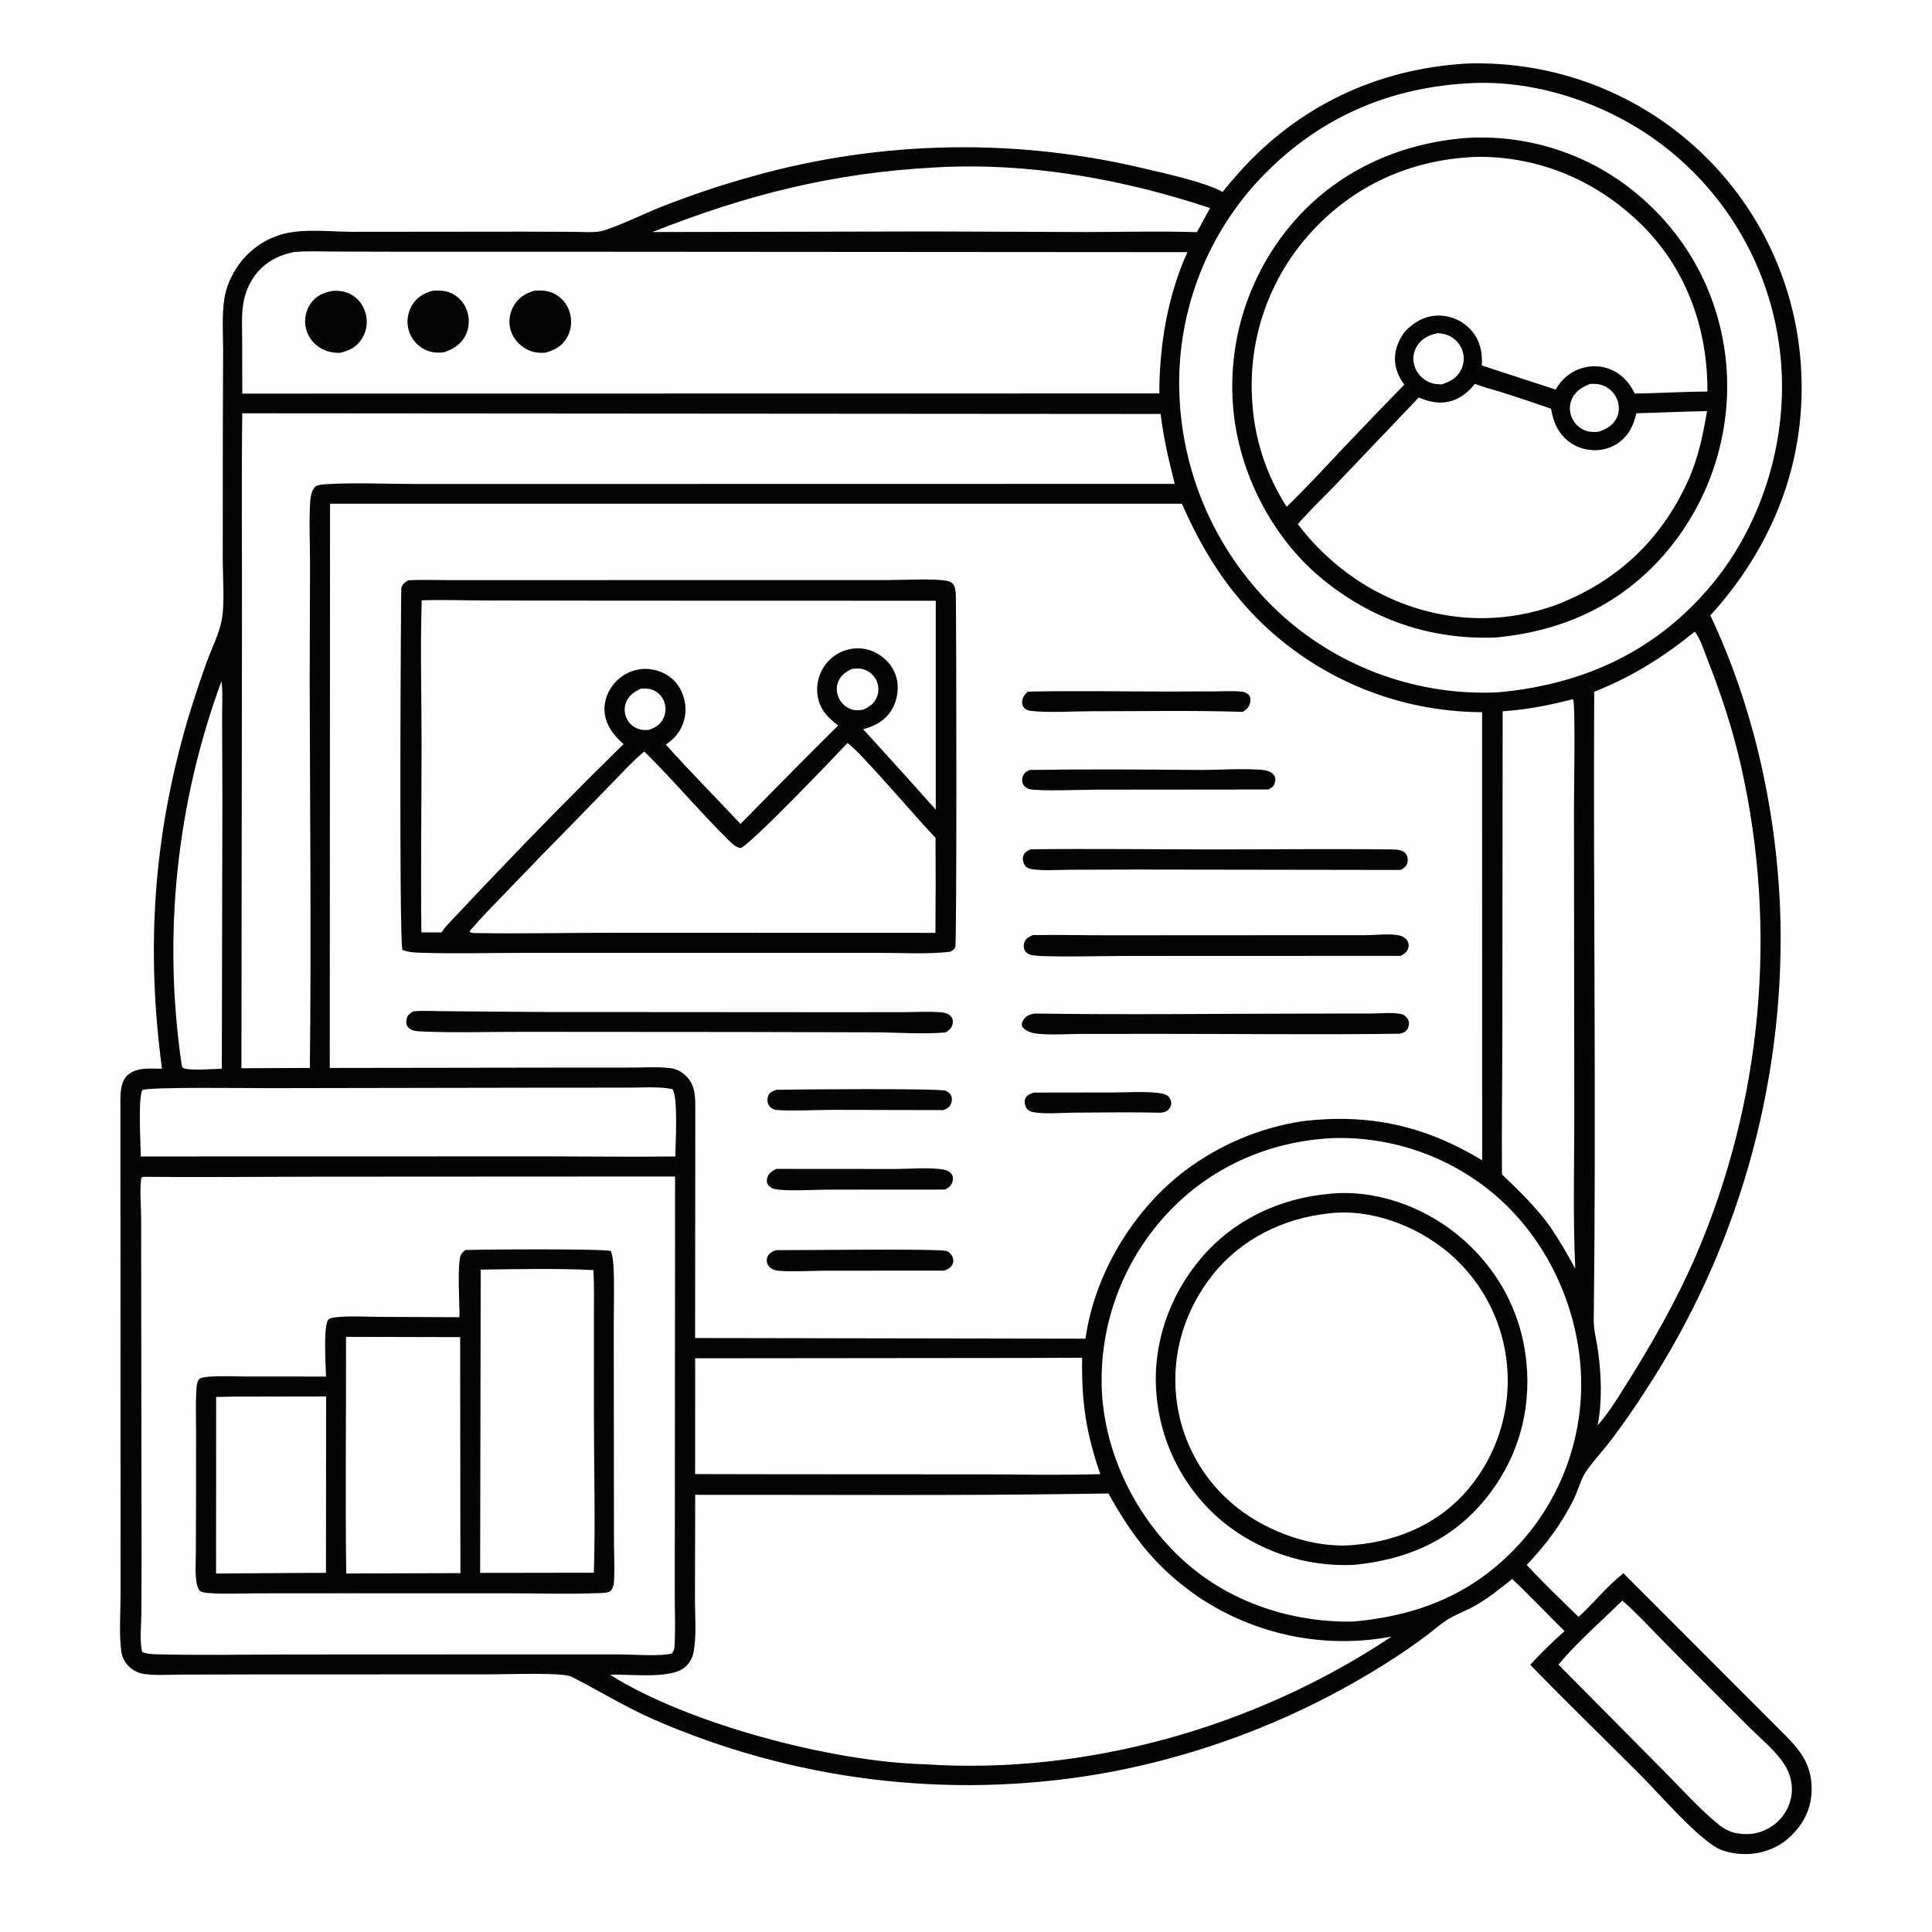
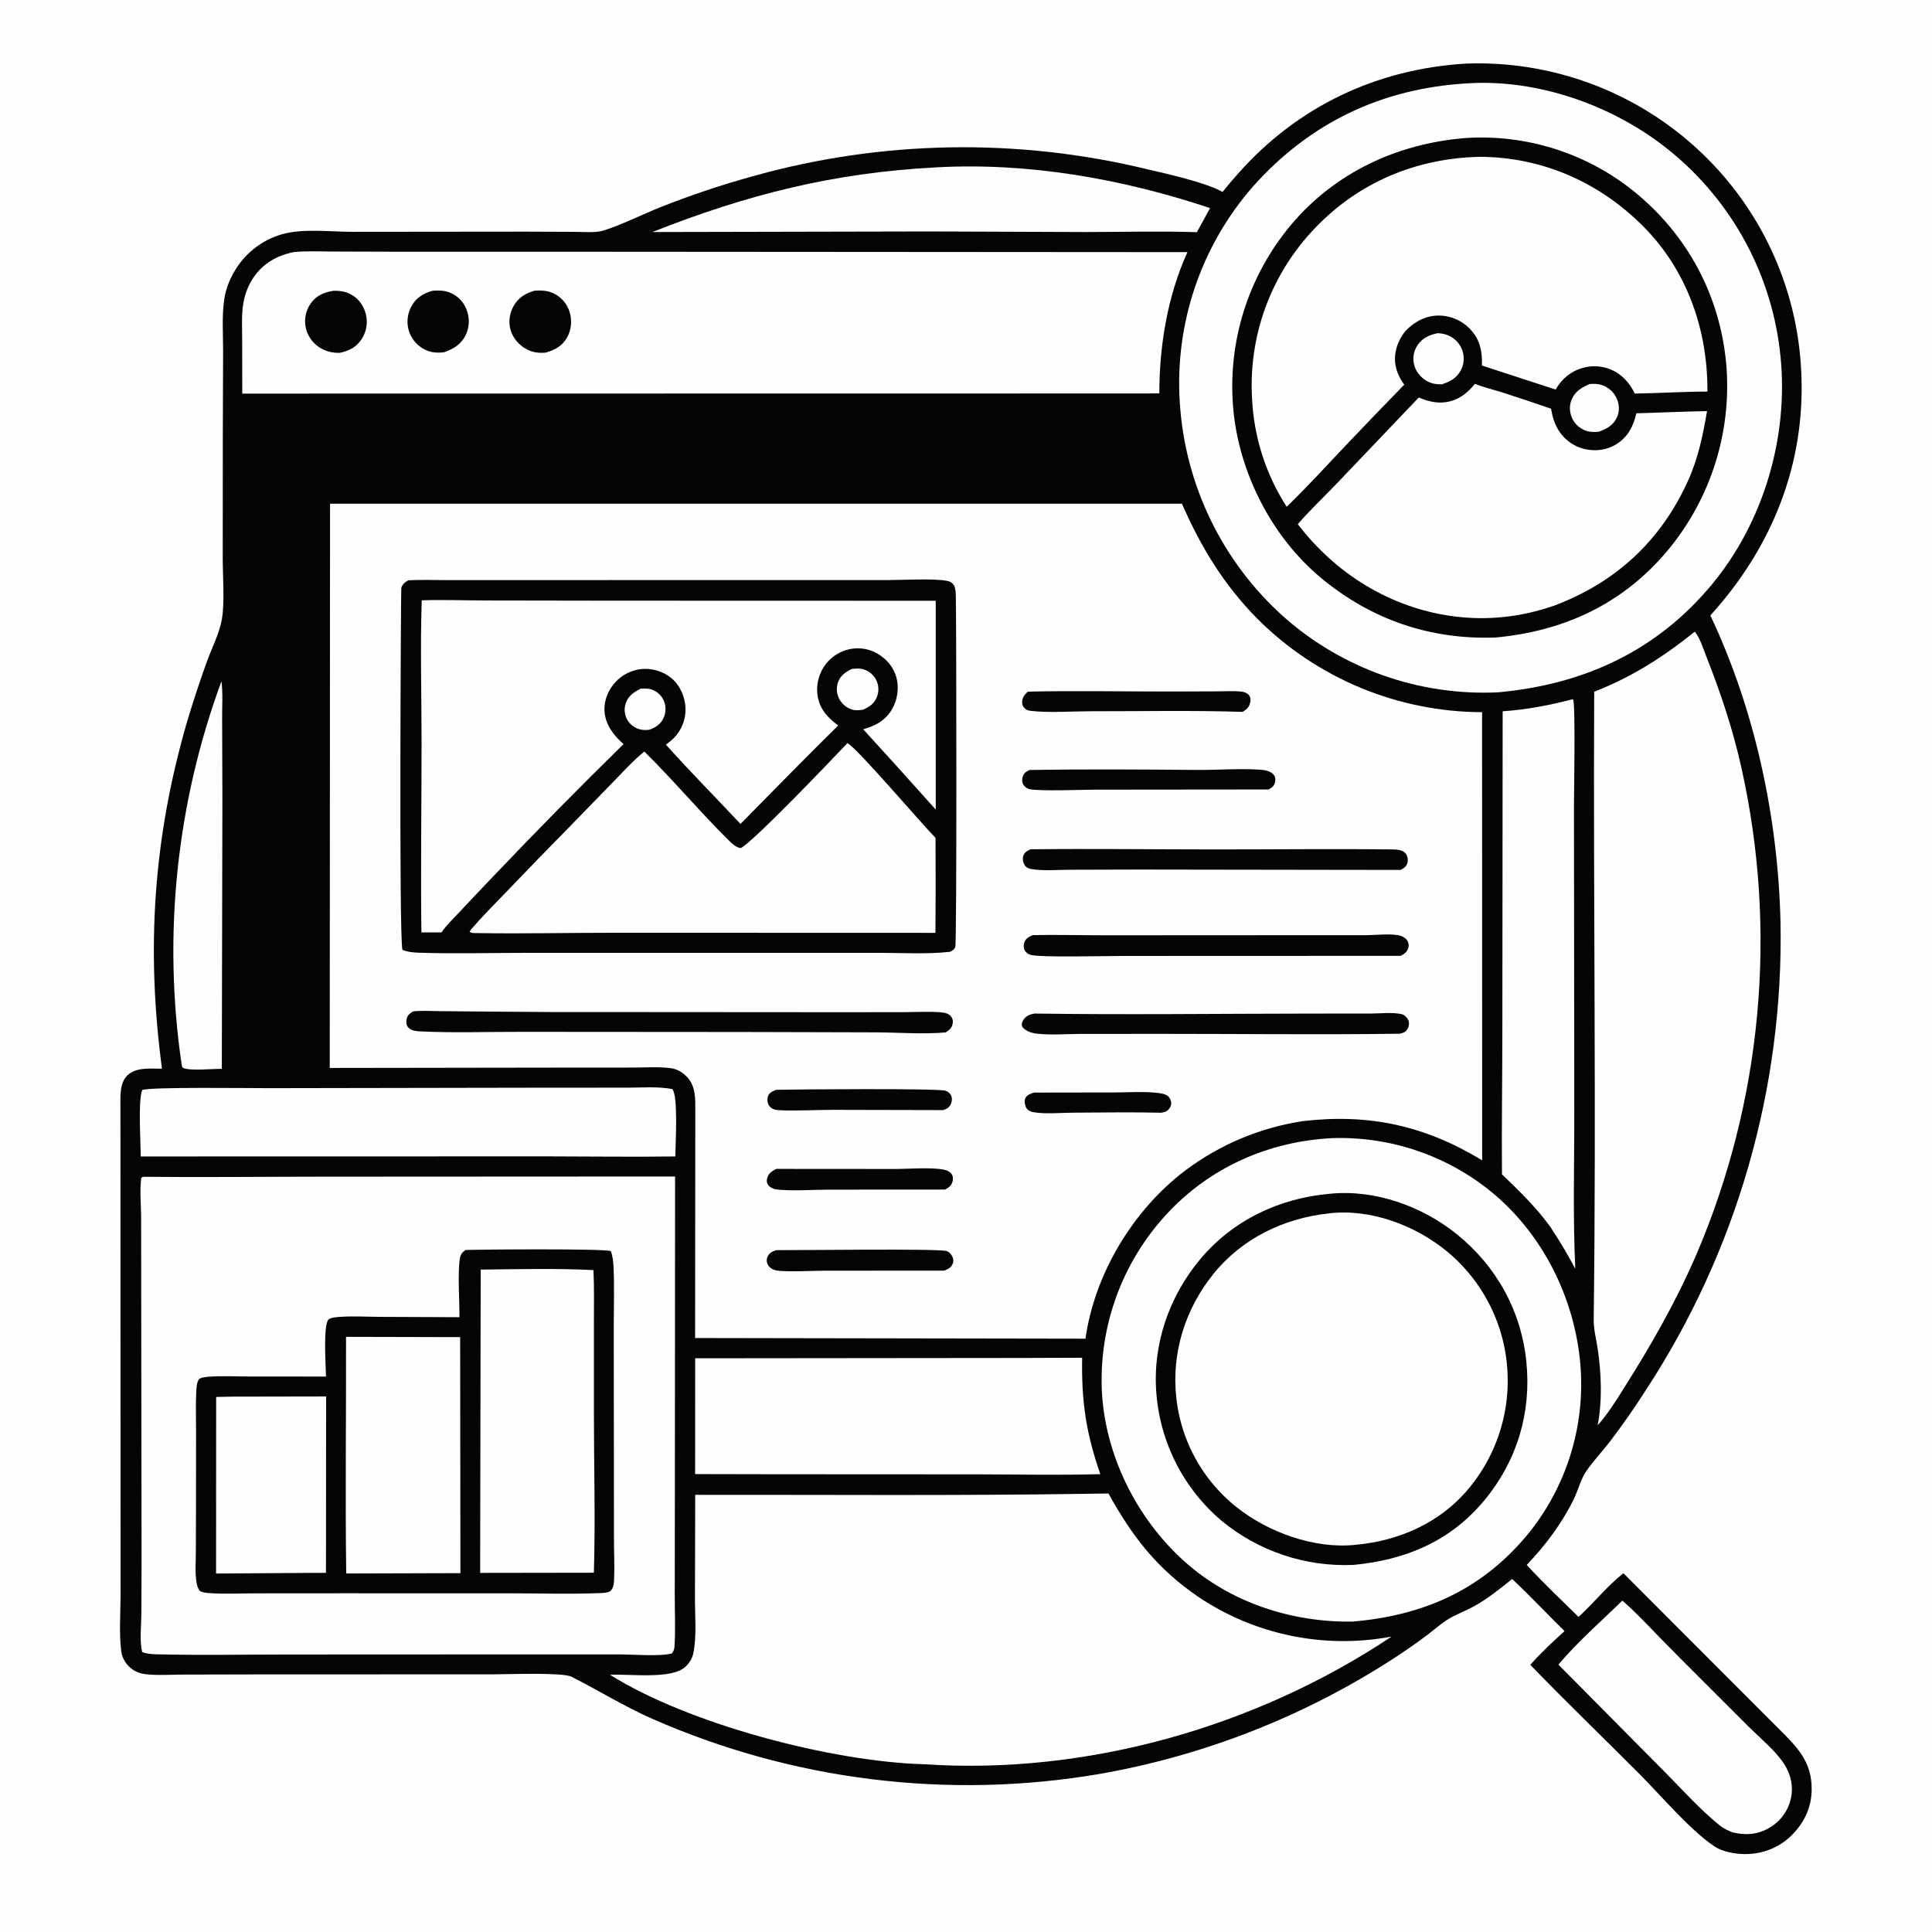
<svg xmlns="http://www.w3.org/2000/svg" width="1024" height="1024">
  <path fill="#FEFEFE" d="M0 0L1024 0L1024 1024L0 1024L0 0Z" />
  <path fill="#050505" d="M776.884 33.714C776.938 33.71 776.991 33.705 777.044 33.703Q779.121 33.626 781.2 33.599Q783.278 33.573 785.357 33.597Q787.436 33.621 789.513 33.695Q791.591 33.769 793.666 33.894Q795.741 34.018 797.812 34.193Q799.883 34.368 801.95 34.593Q804.016 34.817 806.077 35.092Q808.137 35.367 810.191 35.692Q812.244 36.016 814.289 36.391Q816.333 36.765 818.369 37.188Q820.404 37.612 822.428 38.085Q824.452 38.558 826.464 39.079Q828.477 39.601 830.476 40.171Q832.474 40.742 834.459 41.36Q836.444 41.979 838.413 42.645Q840.382 43.312 842.334 44.025Q844.286 44.739 846.221 45.5Q848.155 46.261 850.071 47.069Q851.986 47.876 853.882 48.73Q855.777 49.584 857.651 50.483Q859.525 51.382 861.377 52.327Q863.229 53.271 865.057 54.26Q866.885 55.249 868.689 56.282Q870.493 57.316 872.272 58.392Q874.05 59.468 875.802 60.587Q877.553 61.707 879.278 62.868Q881.002 64.029 882.697 65.232Q884.393 66.434 886.059 67.678Q887.725 68.921 889.36 70.205Q890.995 71.488 892.599 72.811Q894.203 74.133 895.774 75.494Q897.345 76.855 898.883 78.254Q900.442 79.67 901.966 81.124Q903.49 82.579 904.978 84.07Q906.466 85.562 907.916 87.089Q909.367 88.617 910.779 90.18Q912.192 91.743 913.565 93.34Q914.938 94.938 916.272 96.568Q917.606 98.199 918.899 99.862Q920.192 101.525 921.443 103.22Q922.695 104.914 923.904 106.639Q925.114 108.364 926.28 110.118Q927.447 111.872 928.57 113.654Q929.693 115.436 930.771 117.246Q931.85 119.055 932.884 120.891Q933.918 122.726 934.906 124.587Q935.894 126.447 936.836 128.331Q937.778 130.216 938.673 132.123Q939.569 134.029 940.417 135.958Q941.265 137.886 942.065 139.835Q942.865 141.784 943.617 143.751Q944.369 145.719 945.072 147.705Q945.775 149.691 946.429 151.693Q947.083 153.696 947.687 155.714Q948.292 157.732 948.846 159.764Q949.4 161.796 949.905 163.842Q950.409 165.887 950.862 167.944Q951.316 170.001 951.719 172.069Q952.122 174.137 952.473 176.214Q952.825 178.291 953.125 180.376Q953.426 182.461 953.674 184.553Q953.923 186.645 954.12 188.742Q954.318 190.839 954.463 192.941Q954.608 195.042 954.702 197.147C957.073 245.991 939.149 290.279 906.524 326.182C930.23 376.393 942.362 433.211 943.705 488.575Q943.785 492.666 943.787 496.757Q943.79 500.848 943.717 504.939Q943.643 509.03 943.494 513.118Q943.344 517.207 943.117 521.292Q942.891 525.377 942.588 529.457Q942.286 533.537 941.907 537.611Q941.528 541.685 941.073 545.751Q940.618 549.817 940.088 553.874Q939.557 557.93 938.95 561.977Q938.344 566.023 937.662 570.057Q936.98 574.091 936.223 578.112Q935.465 582.132 934.633 586.138Q933.801 590.144 932.894 594.133Q931.987 598.123 931.005 602.095Q930.024 606.067 928.969 610.02Q927.913 613.973 926.784 617.905Q925.655 621.837 924.453 625.748Q923.25 629.659 921.975 633.546Q920.7 637.434 919.352 641.297Q918.004 645.16 916.584 648.997Q915.165 652.834 913.674 656.644Q912.182 660.454 910.62 664.235Q909.058 668.017 907.426 671.768Q905.793 675.52 904.091 679.24Q902.389 682.961 900.617 686.649Q898.846 690.336 897.005 693.991Q895.165 697.645 893.257 701.264Q891.349 704.883 889.374 708.466Q887.398 712.049 885.356 715.594Q883.314 719.14 881.206 722.646Q879.099 726.153 876.926 729.619Q874.753 733.086 872.515 736.511Q863.452 750.737 853.226 764.152C849.227 769.323 844.652 774.199 840.898 779.534C837.883 783.819 836.452 789.85 834.125 794.598C827.745 807.615 819.156 818.987 809.195 829.449C817.967 838.966 827.426 847.941 836.668 856.999C844.765 849.58 851.826 840.631 860.447 833.844L942.963 916.47C952.709 926.137 960.273 933.697 960.223 948.346C960.189 958.062 956.231 966.267 949.345 973.001C942.71 979.489 933.749 982.832 924.498 982.701C919.456 982.63 913.007 981.466 908.756 978.669C896.321 970.487 880.302 951.684 869.188 940.5C849.902 921.092 830.068 902.087 811.095 882.389C816.599 876.152 823.077 870.101 829.236 864.511C819.909 855.382 811.006 845.807 801.466 836.9C795.149 842.002 788.554 847.306 781.449 851.257C776.556 853.977 770.991 855.874 766.348 858.975C763.053 861.176 759.994 863.888 756.84 866.295Q748.447 872.629 739.641 878.374Q735.199 881.27 730.685 884.052Q726.172 886.835 721.589 889.503Q717.007 892.171 712.358 894.722Q707.71 897.274 702.998 899.707Q698.287 902.14 693.516 904.453Q688.745 906.767 683.917 908.959Q679.088 911.152 674.206 913.221Q669.325 915.291 664.392 917.237Q659.459 919.183 654.479 921.004Q649.499 922.824 644.475 924.519Q639.45 926.213 634.384 927.78Q629.319 929.347 624.215 930.786Q619.111 932.225 613.973 933.534Q608.835 934.844 603.665 936.023Q598.495 937.202 593.298 938.251Q588.1 939.299 582.877 940.216Q579.147 940.854 575.405 941.423Q571.664 941.992 567.913 942.493Q564.162 942.995 560.402 943.427Q556.643 943.86 552.876 944.224Q549.109 944.588 545.336 944.884Q541.563 945.179 537.786 945.406Q534.008 945.632 530.227 945.79Q526.446 945.948 522.663 946.036Q518.879 946.125 515.095 946.145Q511.311 946.165 507.526 946.115Q503.742 946.066 499.96 945.948Q496.177 945.83 492.398 945.643Q488.618 945.456 484.842 945.2Q481.066 944.944 477.296 944.619Q473.525 944.295 469.762 943.901Q465.998 943.508 462.242 943.046Q458.485 942.584 454.738 942.054Q450.991 941.524 447.255 940.925Q443.518 940.327 439.793 939.66Q436.067 938.994 432.355 938.259Q428.642 937.525 424.944 936.723Q421.245 935.922 417.562 935.052Q413.879 934.183 410.212 933.247Q406.545 932.311 402.896 931.309Q399.247 930.306 395.617 929.237Q391.987 928.168 388.376 927.032Q384.766 925.897 381.177 924.697Q377.589 923.496 374.022 922.23Q370.456 920.964 366.913 919.634Q363.37 918.303 359.852 916.908Q356.334 915.513 352.843 914.054Q349.351 912.595 345.886 911.073C331.018 904.539 317.32 896.004 302.883 888.691C298.192 886.314 269.376 887.429 261.403 887.431L134.246 887.478L97.007 887.563C90.436 887.581 83.386 888.127 76.886 887.319C73.752 886.929 70.878 885.664 68.566 883.481Q68.119 883.066 67.71 882.613Q67.301 882.16 66.933 881.673Q66.566 881.186 66.242 880.668Q65.919 880.151 65.642 879.607Q65.365 879.063 65.138 878.497Q64.91 877.931 64.733 877.347Q64.556 876.763 64.431 876.165Q64.306 875.568 64.234 874.962C63.057 865.385 63.911 854.724 63.907 845.047L63.887 786.715L63.828 586.501C63.822 581.137 63.359 573.893 67.564 569.921C72.246 565.497 79.906 566.432 85.856 566.455C77.365 502.884 81.244 444.147 99.151 382.53Q103.975 366.368 109.703 350.503C112.314 343.447 116.306 335.567 117.596 328.233C119.137 319.481 118.065 305.297 118.049 296.028L118.092 231.386L118.251 185.82C118.263 176.672 117.497 166.96 118.974 157.912C119.751 153.154 121.517 148.624 123.901 144.445Q124.405 143.541 124.953 142.662Q125.5 141.783 126.09 140.932Q126.679 140.08 127.309 139.259Q127.939 138.437 128.607 137.646Q129.276 136.856 129.983 136.099Q130.689 135.341 131.431 134.619Q132.173 133.897 132.949 133.212Q133.725 132.526 134.533 131.879Q135.342 131.232 136.18 130.625Q137.019 130.017 137.886 129.451Q138.753 128.885 139.646 128.362Q140.54 127.838 141.457 127.359Q142.375 126.879 143.315 126.444Q144.254 126.01 145.214 125.621Q146.174 125.232 147.151 124.89Q148.128 124.548 149.121 124.254C160.229 120.979 174.939 122.836 186.574 122.869L278.384 122.778L304.702 122.876C308.902 122.894 313.656 123.318 317.8 122.67C323.813 121.73 342.802 112.653 350.021 109.811Q373.86 100.384 398.561 93.527Q404.942 91.729 411.377 90.136Q417.812 88.544 424.295 87.159Q430.778 85.774 437.302 84.597Q443.826 83.421 450.384 82.454Q456.943 81.488 463.529 80.732Q470.115 79.977 476.721 79.433Q483.328 78.889 489.949 78.557Q496.57 78.226 503.198 78.107Q509.827 77.988 516.455 78.081Q523.084 78.175 529.706 78.481Q536.328 78.788 542.937 79.306Q549.546 79.825 556.135 80.555Q562.724 81.286 569.286 82.227Q575.848 83.169 582.376 84.32Q588.905 85.472 595.393 86.832Q601.881 88.193 608.322 89.76C618.881 92.233 639.055 96.685 647.981 101.742Q652.008 96.703 656.304 91.892C687.87 56.353 729.572 36.586 776.884 33.714Z" />
  <path fill="#FEFEFE" d="M117.388 361.033C118.194 367.392 117.688 374.502 117.734 380.932L117.874 423.905L117.569 566.466C113.278 566.481 100.153 567.705 97.034 565.984C96.323 565.592 96.383 564.608 96.22 563.875Q95.29 557.502 94.559 551.104Q93.827 544.706 93.295 538.288Q92.763 531.87 92.431 525.438Q92.099 519.007 91.967 512.568Q91.835 506.129 91.903 499.69Q91.972 493.25 92.241 486.816Q92.509 480.381 92.978 473.958Q93.447 467.535 94.115 461.13Q94.784 454.725 95.651 448.343Q96.519 441.962 97.584 435.611Q98.65 429.259 99.912 422.944Q101.175 416.629 102.633 410.356Q104.092 404.084 105.744 397.859Q107.397 391.635 109.243 385.465Q111.089 379.295 113.125 373.186Q115.162 367.076 117.388 361.033Z" />
  <path fill="#FEFEFE" d="M859.869 848.355C866.834 854.355 873.212 861.269 879.627 867.848Q890.746 879.202 902.018 890.405L927.436 915.796C933.485 921.768 941.216 928.037 945.797 935.216C949.296 940.701 950.645 947.212 949.128 953.586Q948.989 954.166 948.821 954.739Q948.653 955.312 948.457 955.876Q948.261 956.439 948.037 956.993Q947.814 957.546 947.563 958.087Q947.312 958.629 947.034 959.157Q946.756 959.685 946.453 960.199Q946.149 960.713 945.82 961.211Q945.492 961.709 945.139 962.19Q944.786 962.672 944.409 963.135Q944.032 963.598 943.633 964.041Q943.234 964.485 942.813 964.908Q942.393 965.332 941.951 965.734Q941.51 966.135 941.05 966.515Q940.589 966.894 940.11 967.251Q939.631 967.607 939.135 967.938Q938.639 968.27 938.127 968.577C931.893 972.351 925.404 972.905 918.461 971.213C915.9 970.306 913.626 969.213 911.492 967.506C901.128 959.214 891.121 947.944 881.695 938.495L825.993 882.281C836.105 870.223 848.615 859.36 859.869 848.355Z" />
  <path fill="#FEFEFE" d="M495.994 88.717C545.04 85.968 594.971 94.814 641.361 110.29L634.385 123.047C614.706 122.433 594.989 122.956 575.301 122.983L493.25 122.675L345.758 122.983C396.065 103.107 441.794 91.543 495.994 88.717Z" />
  <path fill="#FEFEFE" d="M833.506 370.609L833.814 370.827C835.091 373.96 834.23 420.138 834.235 427.764L834.401 587.602C834.466 615.781 833.601 644.315 834.93 672.457C830.819 664.738 826.431 657.347 821.57 650.075C814.059 639.753 805.226 631.225 796.073 622.434C795.856 597.223 796.268 571.983 796.282 546.769L796.441 377.002C809.185 376.123 821.163 373.833 833.506 370.609Z" />
  <path fill="#FEFEFE" d="M142.445 576.75L292.171 576.489L332.61 576.481C340.274 576.482 348.767 575.772 356.309 577.223C359.574 580.599 357.981 607.186 357.93 612.947C335.388 613.242 312.797 612.92 290.25 612.899L74.581 612.945C74.588 605.401 73.113 583.446 75.361 577.802C77.98 575.971 134.861 576.796 142.445 576.75Z" />
  <path fill="#FEFEFE" d="M542.006 719.75L573.556 719.639C573.185 742.962 575.544 759.167 583.177 781.327C561.744 781.94 540.173 781.473 518.727 781.437L409.75 781.38L368.428 781.296L368.459 719.927L542.006 719.75Z" />
  <path fill="#FEFEFE" d="M898.133 334.903L898.516 335.055C901.226 338.689 902.773 343.876 904.434 348.075C911.981 367.164 918.428 386.501 922.902 406.551Q923.803 410.573 924.626 414.612Q925.449 418.65 926.192 422.704Q926.936 426.758 927.6 430.826Q928.265 434.894 928.849 438.974Q929.434 443.054 929.939 447.144Q930.445 451.235 930.87 455.335Q931.295 459.434 931.64 463.541Q931.985 467.648 932.25 471.762Q932.515 475.875 932.699 479.992Q932.884 484.11 932.988 488.23Q933.092 492.35 933.116 496.472Q933.14 500.594 933.083 504.715Q933.026 508.836 932.889 512.955Q932.752 517.075 932.534 521.191Q932.317 525.307 932.019 529.417Q931.721 533.528 931.343 537.633Q930.965 541.737 930.507 545.833Q930.049 549.929 929.511 554.016Q928.973 558.102 928.355 562.177Q927.738 566.252 927.041 570.314Q926.344 574.377 925.568 578.425Q924.791 582.472 923.936 586.504Q923.081 590.536 922.148 594.551Q921.214 598.566 920.202 602.561Q919.191 606.557 918.101 610.532Q917.012 614.507 915.845 618.46Q914.678 622.413 913.434 626.342Q912.19 630.272 910.87 634.176Q909.55 638.081 908.153 641.958Q906.757 645.836 905.285 649.686Q903.814 653.536 902.267 657.357Q900.721 661.177 899.1 664.967C888.215 690.126 874.904 713.383 860.233 736.47C856.269 742.952 851.828 749.752 846.789 755.446C849.303 742.636 848.744 728.29 846.889 715.358C846.092 709.802 844.628 704.879 844.7 699.182C846.108 588.36 844.425 477.456 844.962 366.622C864.884 358.859 881.536 348.258 898.133 334.903Z" />
-   <path fill="#FEFEFE" d="M128.402 219.054L615.143 219.412C616.694 232.056 619.47 244.14 622.655 256.462L312.25 256.515L219.965 256.52C204.797 256.516 189.195 255.734 174.071 256.567C172.165 256.672 168.22 256.714 166.937 258.093C165.14 260.023 164.576 263.365 164.41 265.894C163.702 276.71 164.336 288.021 164.321 298.894L164.142 360.295C164.254 428.842 165.043 497.495 164.223 566.031L127.958 566.182L128.253 330C128.329 293.023 127.943 256.027 128.402 219.054Z" />
  <path fill="#FEFEFE" d="M155.78 133.602C162.387 132.958 169.22 133.285 175.853 133.316L207.986 133.414L314.304 133.428L629.363 133.647C618.814 156.851 614.477 183.182 614.469 208.516L602.622 208.546L128.412 208.615L128.362 179.968C128.358 173.492 127.886 166.617 129.069 160.236Q129.369 158.528 129.839 156.859Q130.309 155.19 130.944 153.576Q131.579 151.962 132.373 150.42Q133.167 148.878 134.111 147.424C139.251 139.673 146.805 135.374 155.78 133.602Z" />
  <path fill="#050505" d="M229.389 154.087C232.375 153.902 235.169 153.877 238.023 154.922C242.177 156.445 245.365 159.53 247.085 163.605Q247.428 164.398 247.688 165.222Q247.948 166.045 248.123 166.891Q248.298 167.737 248.386 168.596Q248.474 169.456 248.474 170.319Q248.474 171.183 248.386 172.042Q248.298 172.902 248.123 173.748Q247.949 174.594 247.689 175.417Q247.429 176.241 247.086 177.034C244.778 182.237 240.714 184.769 235.613 186.654C231.638 187.205 227.959 186.896 224.397 184.881Q223.686 184.478 223.018 184.007Q222.349 183.535 221.73 183.001Q221.111 182.467 220.548 181.875Q219.984 181.283 219.481 180.639Q218.977 179.994 218.54 179.304Q218.102 178.613 217.734 177.884Q217.365 177.154 217.07 176.391Q216.775 175.629 216.556 174.841Q216.342 174.042 216.206 173.227Q216.071 172.411 216.016 171.586Q215.962 170.761 215.988 169.934Q216.015 169.108 216.122 168.288Q216.23 167.468 216.417 166.663Q216.604 165.857 216.869 165.074Q217.135 164.291 217.475 163.538Q217.816 162.784 218.229 162.068C220.766 157.638 224.568 155.352 229.389 154.087Z" />
  <path fill="#050505" d="M176.51 154.153C179.767 153.973 183.007 154.443 185.908 155.981C189.87 158.081 192.63 161.78 193.786 166.087Q193.903 166.506 193.998 166.93Q194.092 167.355 194.165 167.784Q194.238 168.212 194.288 168.644Q194.338 169.076 194.366 169.51Q194.394 169.944 194.399 170.379Q194.404 170.814 194.387 171.249Q194.37 171.683 194.33 172.116Q194.29 172.549 194.228 172.98Q194.165 173.41 194.081 173.837Q193.996 174.263 193.889 174.685Q193.783 175.107 193.654 175.522Q193.526 175.938 193.376 176.346Q193.227 176.754 193.056 177.154Q192.885 177.554 192.694 177.945Q192.502 178.335 192.291 178.715Q192.08 179.095 191.849 179.464C189.034 183.965 185.092 185.952 180.091 187.013C176.07 187.112 172.31 186.184 168.961 183.894Q168.278 183.429 167.644 182.899Q167.01 182.369 166.432 181.779Q165.853 181.189 165.336 180.544Q164.819 179.9 164.369 179.207Q163.918 178.515 163.538 177.781Q163.158 177.047 162.853 176.279Q162.548 175.511 162.32 174.717Q162.092 173.923 161.944 173.11Q161.804 172.312 161.743 171.505Q161.682 170.697 161.701 169.888Q161.72 169.078 161.819 168.274Q161.917 167.471 162.094 166.681Q162.271 165.89 162.525 165.121Q162.778 164.352 163.106 163.612Q163.435 162.872 163.834 162.167Q164.233 161.463 164.7 160.801C167.672 156.649 171.627 154.984 176.51 154.153Z" />
  <path fill="#050505" d="M283.384 154.061C287.031 153.803 290.386 153.978 293.717 155.641Q294.447 156.008 295.137 156.447Q295.826 156.886 296.468 157.393Q297.11 157.899 297.697 158.468Q298.284 159.037 298.811 159.662Q299.338 160.287 299.799 160.961Q300.26 161.636 300.651 162.354Q301.042 163.073 301.358 163.826Q301.674 164.58 301.913 165.362C303.29 169.781 302.852 174.862 300.551 178.901C297.912 183.533 293.94 185.602 289 186.947C285.538 187.149 282.625 186.869 279.474 185.289C275.263 183.179 271.873 179.345 270.581 174.784C269.386 170.566 270.081 165.957 272.24 162.167C274.784 157.701 278.547 155.399 283.384 154.061Z" />
  <path fill="#FEFEFE" d="M575.528 791.75L587.504 791.575C600.335 814.707 613.289 831.457 635.382 846.54Q636.771 847.469 638.183 848.364Q639.594 849.26 641.027 850.12Q642.46 850.981 643.913 851.807Q645.366 852.632 646.839 853.423Q648.312 854.213 649.803 854.967Q651.295 855.722 652.804 856.44Q654.314 857.158 655.84 857.839Q657.366 858.52 658.909 859.164Q660.451 859.808 662.009 860.414Q663.566 861.021 665.138 861.589Q666.71 862.157 668.295 862.688Q669.88 863.218 671.478 863.709Q673.075 864.201 674.684 864.654Q676.293 865.106 677.912 865.52Q679.532 865.934 681.161 866.308Q682.79 866.682 684.427 867.017Q686.065 867.351 687.71 867.646Q689.355 867.941 691.007 868.196Q692.659 868.451 694.317 868.666Q695.974 868.88 697.637 869.055Q699.299 869.229 700.965 869.363Q702.631 869.498 704.3 869.591Q705.968 869.685 707.639 869.738Q709.31 869.792 710.981 869.804Q712.652 869.817 714.324 869.789Q715.995 869.762 717.665 869.693Q719.335 869.625 721.003 869.516Q722.671 869.407 724.335 869.258Q726 869.109 727.661 868.92Q729.321 868.73 730.977 868.501Q732.632 868.271 734.282 868.001Q735.931 867.732 737.574 867.422C665.751 915.326 575.979 940.916 489.624 935.076C440.801 933.721 364.871 913.79 323.342 887.681C333.574 887.072 356.206 890.389 363.488 883.249C365.453 881.322 366.953 878.925 367.497 876.207C369.332 867.054 368.319 856.358 368.345 846.97L368.477 792.288C437.467 792.211 506.551 792.796 575.528 791.75Z" />
  <path fill="#FEFEFE" d="M706.397 603.218Q707.826 603.175 709.255 603.163Q710.684 603.152 712.113 603.173Q713.543 603.194 714.971 603.247Q716.399 603.3 717.826 603.386Q719.253 603.471 720.678 603.588Q722.102 603.706 723.524 603.855Q724.945 604.005 726.363 604.186Q727.781 604.368 729.194 604.581Q730.607 604.794 732.016 605.039Q733.424 605.285 734.826 605.561Q736.228 605.838 737.624 606.146Q739.02 606.455 740.408 606.794Q741.797 607.134 743.177 607.505Q744.557 607.876 745.929 608.278Q747.301 608.68 748.663 609.112Q750.025 609.545 751.378 610.008Q752.73 610.471 754.071 610.965Q755.413 611.458 756.743 611.982Q758.073 612.506 759.39 613.059Q760.708 613.613 762.013 614.196Q763.318 614.779 764.61 615.391Q765.901 616.003 767.179 616.645Q768.456 617.286 769.719 617.956Q770.982 618.626 772.229 619.324Q773.476 620.022 774.708 620.748Q775.939 621.474 777.153 622.228Q778.368 622.981 779.565 623.762Q780.762 624.543 781.942 625.35Q783.121 626.158 784.282 626.992Q785.443 627.825 786.585 628.685Q787.727 629.545 788.849 630.43Q789.971 631.316 791.073 632.226C817.965 654.577 834.592 688.271 837.606 722.927Q837.736 724.449 837.83 725.974Q837.923 727.499 837.979 729.026Q838.036 730.552 838.055 732.08Q838.074 733.607 838.056 735.135Q838.038 736.663 837.983 738.189Q837.928 739.716 837.836 741.241Q837.745 742.766 837.616 744.288Q837.487 745.811 837.321 747.329Q837.155 748.848 836.953 750.362Q836.75 751.876 836.511 753.385Q836.271 754.894 835.996 756.397Q835.72 757.899 835.408 759.395Q835.095 760.89 834.747 762.378Q834.399 763.865 834.014 765.344Q833.63 766.822 833.21 768.291Q832.79 769.76 832.334 771.218Q831.879 772.676 831.388 774.123Q830.897 775.57 830.371 777.004Q829.845 778.438 829.285 779.86Q828.724 781.281 828.13 782.688Q827.535 784.095 826.906 785.487Q826.277 786.88 825.615 788.256Q824.953 789.633 824.257 790.993Q823.562 792.354 822.833 793.696Q822.105 795.039 821.344 796.364Q820.584 797.689 819.791 798.995Q818.998 800.301 818.174 801.588Q817.35 802.874 816.495 804.14Q815.64 805.406 814.755 806.651Q813.869 807.896 812.954 809.119Q812.038 810.342 811.094 811.542Q810.149 812.743 809.175 813.92C784.67 843.067 754.273 856.227 716.928 859.479C684.491 859.972 651.849 849.304 627.566 827.394C602.332 804.627 585.72 771.267 584.002 737.201Q583.931 735.613 583.9 734.024Q583.868 732.435 583.875 730.846Q583.883 729.256 583.929 727.668Q583.976 726.079 584.061 724.492Q584.146 722.905 584.271 721.32Q584.395 719.736 584.559 718.155Q584.722 716.574 584.924 714.997Q585.126 713.421 585.367 711.85Q585.608 710.279 585.887 708.714Q586.166 707.149 586.484 705.592Q586.801 704.035 587.157 702.485Q587.513 700.936 587.907 699.397Q588.3 697.857 588.732 696.327Q589.163 694.797 589.632 693.279Q590.101 691.76 590.607 690.253Q591.113 688.747 591.656 687.253Q592.199 685.759 592.778 684.279Q593.357 682.799 593.973 681.334Q594.589 679.868 595.24 678.418Q595.891 676.969 596.578 675.535Q597.265 674.102 597.987 672.686Q598.709 671.27 599.465 669.872Q600.221 668.474 601.012 667.095Q601.802 665.716 602.627 664.357Q603.451 662.998 604.308 661.66Q605.165 660.322 606.055 659.005Q606.945 657.688 607.867 656.393Q608.789 655.098 609.742 653.827Q610.696 652.555 611.68 651.307Q612.665 650.059 613.68 648.836Q614.694 647.613 615.739 646.415Q616.783 645.217 617.857 644.045C640.881 618.806 672.44 604.849 706.397 603.218Z" />
  <path fill="#050505" d="M704.992 632.707C728.806 630.331 753.806 639.327 772.174 654.181C793.169 671.159 806.231 694.7 808.989 721.62C811.737 748.45 804.221 773.929 787.067 794.811C769.027 816.77 745.202 826.795 717.389 829.433Q715.029 829.537 712.666 829.533Q710.304 829.528 707.944 829.416Q705.584 829.303 703.232 829.082Q700.88 828.86 698.541 828.531Q696.201 828.202 693.879 827.766Q691.557 827.33 689.258 826.787Q686.959 826.245 684.687 825.597Q682.415 824.95 680.175 824.199Q677.935 823.448 675.732 822.594Q673.529 821.741 671.368 820.787Q669.206 819.833 667.091 818.781Q664.976 817.729 662.911 816.581Q660.846 815.433 658.836 814.191Q656.827 812.949 654.876 811.616Q652.925 810.283 651.038 808.862Q649.151 807.441 647.331 805.935Q646.412 805.154 645.512 804.35Q644.612 803.547 643.732 802.721Q642.852 801.896 641.992 801.049Q641.132 800.203 640.294 799.335Q639.455 798.468 638.638 797.58Q637.821 796.693 637.026 795.785Q636.231 794.878 635.458 793.951Q634.686 793.025 633.936 792.079Q633.186 791.134 632.46 790.171Q631.734 789.207 631.031 788.226Q630.328 787.246 629.65 786.248Q628.972 785.25 628.318 784.236Q627.665 783.222 627.036 782.192Q626.407 781.162 625.804 780.118Q625.201 779.073 624.623 778.013Q624.046 776.954 623.495 775.881Q622.943 774.808 622.418 773.722Q621.893 772.635 621.395 771.536Q620.897 770.438 620.426 769.327Q619.955 768.216 619.511 767.094Q619.067 765.972 618.651 764.84Q618.235 763.708 617.847 762.565Q617.458 761.423 617.098 760.271Q616.738 759.12 616.406 757.96Q616.074 756.8 615.771 755.632Q615.467 754.465 615.193 753.29Q614.918 752.115 614.672 750.934Q614.426 749.753 614.209 748.566Q613.993 747.379 613.805 746.187Q613.617 744.995 613.459 743.799Q613.3 742.603 613.171 741.404Q613.042 740.204 612.942 739.002C610.667 712.879 619.564 687.096 636.333 667.17C653.696 646.538 678.359 634.976 704.992 632.707Z" />
  <path fill="#FEFEFE" d="M703.805 643.196C703.937 643.171 704.068 643.138 704.202 643.122C726.499 640.429 750.489 649.562 767.444 663.7Q768.275 664.397 769.089 665.114Q769.902 665.832 770.698 666.569Q771.494 667.305 772.272 668.062Q773.049 668.818 773.808 669.593Q774.567 670.368 775.307 671.161Q776.046 671.955 776.766 672.766Q777.486 673.577 778.186 674.406Q778.886 675.234 779.566 676.08Q780.245 676.925 780.904 677.787Q781.562 678.649 782.2 679.527Q782.837 680.405 783.453 681.298Q784.068 682.191 784.662 683.099Q785.255 684.006 785.826 684.929Q786.398 685.851 786.946 686.787Q787.494 687.722 788.02 688.671Q788.545 689.62 789.047 690.582Q789.549 691.543 790.027 692.517Q790.505 693.491 790.96 694.476Q791.414 695.461 791.844 696.456Q792.274 697.452 792.679 698.458Q793.085 699.464 793.466 700.48Q793.846 701.495 794.202 702.52Q794.558 703.545 794.889 704.578Q795.219 705.611 795.524 706.652Q795.83 707.693 796.109 708.741Q796.389 709.789 796.643 710.843Q796.897 711.898 797.125 712.958Q797.353 714.019 797.555 715.084Q797.757 716.15 797.933 717.22Q798.108 718.291 798.258 719.365Q798.408 720.439 798.531 721.517Q798.654 722.595 798.751 723.675Q798.852 724.777 798.926 725.881Q799 726.985 799.046 728.091Q799.092 729.197 799.111 730.303Q799.13 731.41 799.121 732.516Q799.112 733.623 799.076 734.729Q799.04 735.835 798.977 736.94Q798.914 738.045 798.823 739.147Q798.732 740.25 798.614 741.351Q798.496 742.451 798.35 743.548Q798.205 744.645 798.032 745.738Q797.86 746.831 797.66 747.92Q797.461 749.008 797.234 750.091Q797.008 751.175 796.755 752.252Q796.501 753.329 796.221 754.4Q795.941 755.47 795.635 756.534Q795.329 757.597 794.996 758.652Q794.663 759.708 794.305 760.755Q793.946 761.802 793.561 762.839Q793.177 763.877 792.767 764.905Q792.356 765.933 791.921 766.95Q791.485 767.967 791.025 768.974Q790.564 769.98 790.079 770.974Q789.593 771.969 789.083 772.951Q788.574 773.933 788.039 774.902Q787.505 775.871 786.947 776.827Q786.389 777.782 785.808 778.724Q785.226 779.666 784.622 780.592Q784.017 781.519 783.39 782.431Q782.762 783.342 782.112 784.238Q781.462 785.134 780.791 786.013Q780.119 786.892 779.425 787.755Q778.732 788.617 778.017 789.462C762.964 807.328 741.176 816.78 718.243 818.798C696.719 821.054 672.151 812.178 655.448 798.855Q654.615 798.195 653.799 797.514Q652.983 796.833 652.184 796.132Q651.385 795.431 650.603 794.711Q649.822 793.99 649.059 793.251Q648.295 792.511 647.551 791.753Q646.806 790.995 646.08 790.218Q645.355 789.442 644.648 788.648Q643.942 787.854 643.256 787.042Q642.569 786.231 641.903 785.402Q641.237 784.574 640.592 783.729Q639.947 782.885 639.322 782.025Q638.698 781.165 638.096 780.289Q637.493 779.414 636.912 778.523Q636.331 777.633 635.773 776.729Q635.214 775.825 634.678 774.907Q634.142 773.989 633.629 773.058Q633.116 772.128 632.627 771.184Q632.137 770.241 631.67 769.286Q631.204 768.331 630.762 767.365Q630.319 766.398 629.901 765.421Q629.483 764.444 629.089 763.457Q628.694 762.47 628.325 761.474Q627.956 760.477 627.611 759.472Q627.266 758.466 626.947 757.453Q626.627 756.439 626.333 755.418Q626.038 754.396 625.769 753.368Q625.5 752.34 625.257 751.305Q625.013 750.271 624.796 749.231Q624.578 748.19 624.386 747.145Q624.194 746.1 624.028 745.05Q623.862 744 623.723 742.946Q623.583 741.893 623.469 740.836C620.823 717.073 628.19 693.731 643.156 675.177C658.175 656.556 680.222 645.778 703.805 643.196Z" />
  <path fill="#FEFEFE" d="M75.769 623.724C107.085 624.055 138.434 623.686 169.755 623.661L357.807 623.561L357.692 790.634L357.63 845.246C357.621 854.327 358.088 863.72 357.48 872.773C357.376 874.319 357.023 875.12 356.101 876.351C350.03 878.043 335.899 876.912 328.982 876.872L287.233 876.862L153.487 876.921C130.723 876.915 107.85 877.364 85.1 876.861C82.034 876.794 78.246 876.804 75.387 875.621C73.864 869.745 74.881 861.609 74.932 855.509L75.035 827.728L74.858 693.387L74.805 645.614C74.79 638.694 73.971 631.15 74.856 624.345L75.769 623.724Z" />
  <path fill="#050505" d="M246.746 662.529C255.061 662.214 319.706 661.744 323.762 663.091C324.854 666.031 325.089 669.23 325.225 672.342C325.653 682.221 325.312 692.215 325.303 702.111L325.351 755.086L325.412 814.122C325.396 821.796 325.796 829.627 325.494 837.277C325.436 838.75 325.258 840.635 324.518 841.95C324.322 842.299 323.877 843.033 323.509 843.302C321.942 844.445 318.15 844.358 316.196 844.43C301.21 844.986 286.009 844.491 270.995 844.492L182.25 844.47L135.744 844.504C127.538 844.515 119.036 844.966 110.862 844.372C109.083 844.242 107.369 844.099 105.811 843.162C104.923 841.827 104.529 840.67 104.232 839.09C103.294 834.107 103.772 828.609 103.789 823.535L103.892 797.66L103.919 757.679C103.924 751.181 103.663 744.552 104.006 738.067C104.112 736.073 104.19 732.593 105.456 731.061C106.34 729.991 109.693 729.764 111.039 729.664C117.874 729.157 125.042 729.574 131.907 729.577L172.786 729.6C172.72 724.5 171.184 702.624 174.058 699.43C175.137 698.232 179.078 698.037 180.715 697.933C187.561 697.501 194.711 697.936 201.58 697.964L243.527 698.143C243.58 689.636 242.488 674.56 243.753 666.984C244.116 664.81 244.976 663.776 246.746 662.529Z" />
  <path fill="#FEFEFE" d="M123.32 740.244L172.851 740.152L172.773 833.656L164.375 833.666L114.519 834.002L114.566 740.412L123.32 740.244Z" />
  <path fill="#FEFEFE" d="M183.41 708.56L243.887 708.706L244.029 833.796L183.504 833.979C182.948 792.207 183.505 750.345 183.41 708.56Z" />
  <path fill="#FEFEFE" d="M254.783 672.919C274.557 672.685 294.797 672.183 314.533 673.174C314.99 682.219 314.772 691.393 314.789 700.452L314.785 749.131C314.773 777.231 315.625 805.5 314.762 833.575L254.49 833.664L254.783 672.919Z" />
  <path fill="#FEFEFE" d="M777.241 44.209C815.087 41.61 855.719 56.076 884.935 79.857Q886.482 81.111 887.998 82.403Q889.514 83.695 890.998 85.024Q892.481 86.353 893.931 87.718Q895.381 89.084 896.797 90.484Q898.213 91.885 899.594 93.321Q900.974 94.756 902.319 96.226Q903.664 97.695 904.971 99.197Q906.279 100.699 907.549 102.233Q908.82 103.767 910.051 105.332Q911.283 106.898 912.476 108.493Q913.669 110.088 914.821 111.712Q915.974 113.336 917.086 114.988Q918.199 116.641 919.27 118.32Q920.34 119.999 921.369 121.705Q922.398 123.41 923.385 125.14Q924.371 126.87 925.314 128.625Q926.258 130.379 927.157 132.156Q928.057 133.933 928.912 135.732Q929.767 137.53 930.577 139.35Q931.388 141.169 932.153 143.008Q932.918 144.847 933.637 146.704Q934.356 148.562 935.029 150.436Q935.702 152.311 936.328 154.201Q936.955 156.092 937.534 157.998Q938.113 159.903 938.645 161.823Q939.177 163.742 939.661 165.674Q940.146 167.606 940.582 169.549Q941.018 171.493 941.406 173.446Q941.794 175.4 942.133 177.362Q942.473 179.325 942.763 181.295Q943.054 183.266 943.296 185.243Q943.537 187.22 943.73 189.202C947.965 231.587 934.758 276.602 907.567 309.506C878.14 345.116 839.38 362.813 793.997 366.946Q792.068 367.037 790.137 367.082Q788.206 367.126 786.275 367.124Q784.344 367.122 782.413 367.073Q780.482 367.024 778.553 366.929Q776.624 366.834 774.698 366.692Q772.772 366.55 770.85 366.362Q768.927 366.173 767.01 365.939Q765.093 365.704 763.182 365.423Q761.272 365.142 759.368 364.816Q757.465 364.489 755.57 364.116Q753.675 363.743 751.789 363.325Q749.904 362.906 748.029 362.443Q746.154 361.979 744.291 361.47Q742.428 360.961 740.577 360.407Q738.727 359.854 736.891 359.255Q735.054 358.657 733.233 358.015Q731.412 357.372 729.606 356.686Q727.801 356 726.013 355.271Q724.224 354.541 722.454 353.769Q720.684 352.996 718.933 352.181Q717.182 351.366 715.451 350.509Q713.721 349.652 712.011 348.754Q710.301 347.855 708.614 346.916Q706.926 345.976 705.262 344.996Q703.598 344.016 701.958 342.996Q700.318 341.976 698.703 340.917Q697.088 339.858 695.499 338.76Q693.91 337.662 692.348 336.526Q690.786 335.391 689.252 334.217Q687.717 333.044 686.212 331.834Q684.707 330.624 683.231 329.378Q681.755 328.132 680.31 326.851Q678.804 325.501 677.331 324.114Q675.858 322.728 674.419 321.306Q672.981 319.884 671.577 318.428Q670.173 316.972 668.805 315.482Q667.437 313.992 666.106 312.469Q664.775 310.946 663.481 309.391Q662.187 307.836 660.931 306.251Q659.676 304.665 658.459 303.049Q657.242 301.433 656.065 299.788Q654.888 298.143 653.751 296.47Q652.614 294.797 651.519 293.097Q650.423 291.397 649.369 289.67Q648.315 287.944 647.303 286.192Q646.291 284.441 645.322 282.665Q644.353 280.89 643.428 279.091Q642.502 277.293 641.621 275.472Q640.739 273.652 639.902 271.81Q639.065 269.969 638.273 268.107Q637.482 266.246 636.735 264.366Q635.989 262.486 635.288 260.589Q634.588 258.691 633.934 256.777Q633.279 254.863 632.672 252.934Q632.064 251.004 631.504 249.061Q630.944 247.117 630.431 245.161Q629.918 243.204 629.453 241.236Q628.987 239.267 628.57 237.288Q628.153 235.309 627.784 233.32Q627.415 231.331 627.095 229.334Q626.774 227.337 626.502 225.332Q626.23 223.328 626.007 221.318Q625.784 219.307 625.61 217.292Q625.436 215.277 625.311 213.258Q625.186 211.328 625.108 209.396Q625.03 207.463 624.999 205.529Q624.968 203.595 624.985 201.661Q625.001 199.727 625.065 197.794Q625.129 195.861 625.24 193.931Q625.351 192 625.509 190.072Q625.667 188.145 625.872 186.221Q626.078 184.298 626.33 182.381Q626.582 180.463 626.881 178.552Q627.18 176.642 627.525 174.739Q627.871 172.836 628.263 170.942Q628.655 169.048 629.093 167.164Q629.531 165.28 630.015 163.408Q630.499 161.535 631.029 159.675Q631.559 157.815 632.134 155.969Q632.709 154.122 633.329 152.29Q633.949 150.458 634.613 148.642Q635.278 146.825 635.987 145.026Q636.695 143.226 637.448 141.445Q638.2 139.663 638.996 137.9Q639.792 136.137 640.631 134.395Q641.469 132.652 642.35 130.93Q643.231 129.208 644.154 127.509Q645.077 125.809 646.041 124.132Q647.005 122.456 648.01 120.803Q649.015 119.151 650.06 117.523Q651.104 115.896 652.189 114.294Q653.273 112.693 654.396 111.118Q655.519 109.544 656.681 107.997Q657.842 106.451 659.041 104.933Q660.24 103.415 661.475 101.927Q662.71 100.439 663.982 98.982C694.034 65.189 732.114 46.925 777.241 44.209Z" />
  <path fill="#050505" d="M776.1 73.207C776.185 73.197 776.271 73.185 776.357 73.179Q777.87 73.076 779.386 73.008Q780.901 72.941 782.417 72.909Q783.934 72.877 785.451 72.88Q786.967 72.884 788.484 72.924Q790 72.963 791.515 73.038Q793.03 73.114 794.543 73.225Q796.055 73.335 797.565 73.482Q799.075 73.628 800.581 73.81Q802.087 73.992 803.588 74.209Q805.089 74.427 806.584 74.679Q808.08 74.932 809.569 75.22Q811.059 75.507 812.541 75.83Q814.023 76.153 815.497 76.51Q816.971 76.868 818.436 77.26Q819.901 77.652 821.357 78.078Q822.813 78.505 824.258 78.966Q825.703 79.426 827.137 79.921Q828.571 80.415 829.993 80.943Q831.415 81.472 832.824 82.033Q834.233 82.594 835.628 83.189Q837.024 83.783 838.405 84.411Q839.786 85.038 841.152 85.697Q842.518 86.357 843.868 87.048Q845.218 87.74 846.551 88.463Q847.884 89.186 849.2 89.94Q850.516 90.694 851.814 91.479Q853.112 92.264 854.391 93.08Q855.67 93.895 856.93 94.74Q858.189 95.586 859.428 96.46Q860.668 97.335 861.886 98.239Q863.104 99.142 864.301 100.074Q865.498 101.006 866.672 101.966C894.705 124.947 911.594 156.778 914.942 192.872Q915.084 194.521 915.185 196.174Q915.287 197.826 915.349 199.481Q915.41 201.135 915.431 202.79Q915.453 204.446 915.434 206.101Q915.415 207.756 915.356 209.411Q915.297 211.065 915.197 212.718Q915.098 214.37 914.959 216.02Q914.819 217.67 914.64 219.315Q914.461 220.961 914.241 222.602Q914.022 224.243 913.763 225.878Q913.504 227.513 913.205 229.141Q912.907 230.77 912.568 232.39Q912.23 234.011 911.853 235.623Q911.475 237.235 911.059 238.837Q910.643 240.439 910.187 242.031Q909.732 243.623 909.238 245.203Q908.745 246.783 908.213 248.351Q907.681 249.918 907.111 251.473Q906.541 253.027 905.933 254.567Q905.326 256.107 904.681 257.632Q904.037 259.157 903.355 260.665Q902.674 262.174 901.956 263.666Q901.238 265.157 900.484 266.631Q899.73 268.105 898.94 269.56Q898.151 271.015 897.326 272.451Q896.501 273.886 895.642 275.301Q894.783 276.716 893.889 278.11Q892.996 279.504 892.069 280.876Q891.142 282.247 890.182 283.596Q889.222 284.945 888.23 286.27Q887.237 287.595 886.213 288.895Q885.189 290.196 884.133 291.471C860.444 319.928 829.217 334.531 792.622 337.898C758.086 339.145 726.868 328.448 700.315 306.428C674.059 284.654 656.684 250.536 653.649 216.655Q653.502 215.021 653.396 213.384Q653.289 211.747 653.223 210.108Q653.157 208.469 653.131 206.829Q653.106 205.189 653.121 203.548Q653.135 201.908 653.191 200.269Q653.246 198.629 653.341 196.991Q653.437 195.354 653.573 193.719Q653.709 192.084 653.885 190.453Q654.061 188.822 654.277 187.196Q654.494 185.57 654.75 183.95Q655.006 182.33 655.302 180.716Q655.599 179.103 655.934 177.497Q656.27 175.891 656.646 174.294Q657.021 172.698 657.435 171.11Q657.85 169.523 658.303 167.947Q658.757 166.37 659.249 164.806Q659.742 163.241 660.272 161.688Q660.803 160.136 661.372 158.598Q661.941 157.059 662.547 155.535Q663.154 154.011 663.797 152.502Q664.441 150.993 665.122 149.501Q665.803 148.008 666.521 146.533Q667.238 145.058 667.992 143.601Q668.745 142.144 669.535 140.706Q670.324 139.268 671.148 137.85Q671.973 136.431 672.832 135.034Q673.691 133.637 674.585 132.261Q675.478 130.885 676.405 129.532Q677.332 128.178 678.292 126.848Q679.252 125.518 680.245 124.212Q681.237 122.906 682.262 121.625Q683.286 120.344 684.342 119.088C707.659 91.414 740.372 76.26 776.1 73.207Z" />
  <path fill="#FEFEFE" d="M842.635 203.518C844.811 203.411 846.859 203.36 848.952 204.067C852.547 205.281 855.463 207.87 856.968 211.362C858.28 214.404 858.456 217.984 857.09 221.045C855.171 225.348 851.711 227.257 847.501 228.798C845.19 229.074 842.745 229.091 840.536 228.281C837.254 227.078 834.625 224.733 833.198 221.521C831.803 218.381 831.68 214.743 833.08 211.586C834.972 207.316 838.497 205.237 842.635 203.518Z" />
  <path fill="#FEFEFE" d="M761.952 176.586C764.04 176.681 766.061 177.039 767.961 177.937C771.433 179.577 774.056 182.452 775.206 186.135Q775.398 186.75 775.53 187.381Q775.662 188.012 775.731 188.653Q775.801 189.294 775.807 189.938Q775.814 190.583 775.758 191.225Q775.702 191.867 775.583 192.501Q775.465 193.134 775.285 193.753Q775.106 194.372 774.866 194.971Q774.627 195.57 774.331 196.142C772.045 200.473 768.568 202.286 764.117 203.727C761.051 203.662 758.649 203.393 755.975 201.788C752.705 199.826 750.254 196.676 749.42 192.924Q749.281 192.295 749.207 191.656Q749.132 191.016 749.121 190.372Q749.111 189.728 749.164 189.087Q749.218 188.445 749.336 187.812Q749.454 187.179 749.634 186.561Q749.815 185.943 750.056 185.346Q750.298 184.749 750.598 184.179Q750.898 183.609 751.253 183.072C753.819 179.145 757.536 177.55 761.952 176.586Z" />
  <path fill="#FEFEFE" d="M781.721 203.435C786.206 205.243 791.228 206.425 795.866 207.888Q809.038 212.064 822.079 216.633C822.763 220.429 823.671 223.989 825.639 227.348Q825.927 227.852 826.242 228.34Q826.556 228.829 826.895 229.3Q827.234 229.771 827.597 230.225Q827.96 230.678 828.347 231.111Q828.733 231.545 829.141 231.958Q829.549 232.371 829.978 232.762Q830.407 233.153 830.856 233.522Q831.305 233.89 831.773 234.235Q832.24 234.579 832.725 234.899Q833.209 235.219 833.71 235.513Q834.211 235.808 834.726 236.075Q835.241 236.343 835.769 236.584Q836.298 236.825 836.838 237.038Q837.378 237.251 837.929 237.435Q838.479 237.62 839.039 237.776Q839.598 237.931 840.165 238.058C845.894 239.337 852.019 238.488 856.98 235.275C863.014 231.365 865.731 225.805 867.313 219.053C879.798 218.717 892.271 218.101 904.76 217.903C902.572 230.679 900.135 242.717 894.77 254.629C880.41 286.512 856.442 308.736 823.692 321.016C806.248 327.063 788.293 329.076 769.956 326.603C736.958 322.153 707.974 304.129 687.866 277.825C694.178 270.486 701.479 263.638 708.183 256.622L751.981 210.688C756.476 212.571 761.193 213.855 766.11 213.187C772.775 212.282 777.659 208.555 781.721 203.435Z" />
  <path fill="#FEFEFE" d="M780.854 83.222Q782.676 83.111 784.501 83.119C817.736 83.295 848.048 96.779 871.302 120.337C894.341 143.676 905.186 175.096 904.96 207.535C892.144 207.576 879.304 208.413 866.479 208.6C864.185 203.861 860.944 199.812 856.341 197.138Q855.855 196.858 855.356 196.602Q854.857 196.347 854.346 196.116Q853.835 195.886 853.313 195.681Q852.791 195.477 852.26 195.298Q851.728 195.12 851.188 194.968Q850.649 194.816 850.102 194.692Q849.555 194.567 849.003 194.47Q848.451 194.372 847.895 194.302Q847.339 194.233 846.779 194.191Q846.22 194.149 845.66 194.135Q845.099 194.121 844.539 194.135Q843.978 194.149 843.419 194.19Q842.86 194.232 842.304 194.302Q841.747 194.371 841.195 194.468Q840.643 194.565 840.096 194.69Q839.55 194.814 839.01 194.966C832.608 196.718 827.769 200.779 824.512 206.478L785.446 193.729C785.701 186.541 784.566 180.319 779.555 174.812Q779.156 174.373 778.735 173.955Q778.314 173.537 777.872 173.142Q777.43 172.746 776.968 172.374Q776.506 172.001 776.026 171.653Q775.546 171.304 775.048 170.981Q774.551 170.658 774.037 170.361Q773.524 170.064 772.996 169.793Q772.468 169.523 771.927 169.28Q771.386 169.037 770.833 168.822Q770.28 168.607 769.716 168.421Q769.153 168.235 768.581 168.078Q768.009 167.921 767.43 167.793Q766.85 167.666 766.265 167.568Q765.68 167.47 765.091 167.403Q764.501 167.336 763.909 167.299Q763.317 167.262 762.724 167.255C755.632 167.205 749.862 170.413 745.002 175.332C742.287 178.666 740.264 182.755 739.607 187.021C738.637 193.316 740.611 198.848 744.273 203.885Q728.71 219.837 713.365 235.998C702.993 246.946 692.805 258.111 681.969 268.605Q680.936 267.003 679.956 265.369Q678.976 263.734 678.05 262.068Q677.125 260.401 676.255 258.706Q675.385 257.01 674.571 255.286Q673.757 253.563 673 251.814Q672.244 250.064 671.545 248.291Q670.846 246.518 670.207 244.722Q669.567 242.927 668.986 241.111Q668.406 239.296 667.886 237.462Q667.366 235.629 666.906 233.779Q666.447 231.929 666.048 230.065Q665.65 228.201 665.313 226.325Q664.976 224.449 664.701 222.563Q664.427 220.677 664.214 218.783Q664.001 216.889 663.851 214.989Q663.701 213.089 663.614 211.185Q663.527 209.692 663.477 208.198Q663.427 206.704 663.415 205.209Q663.402 203.714 663.427 202.219Q663.452 200.724 663.513 199.23Q663.575 197.736 663.674 196.244Q663.773 194.752 663.909 193.263Q664.046 191.775 664.219 190.289Q664.392 188.804 664.602 187.324Q664.812 185.844 665.059 184.369Q665.305 182.895 665.589 181.427Q665.872 179.959 666.192 178.498Q666.512 177.038 666.868 175.585Q667.224 174.133 667.617 172.691Q668.009 171.248 668.437 169.815Q668.865 168.383 669.328 166.961Q669.792 165.54 670.29 164.13Q670.789 162.721 671.323 161.324Q671.856 159.927 672.425 158.545Q672.993 157.162 673.595 155.793Q674.198 154.425 674.834 153.072Q675.471 151.719 676.141 150.382Q676.81 149.046 677.513 147.726Q678.216 146.406 678.952 145.105Q679.687 143.803 680.455 142.52Q681.223 141.237 682.022 139.974Q682.822 138.71 683.652 137.467Q684.483 136.224 685.344 135.002Q686.205 133.78 687.097 132.579Q687.988 131.379 688.909 130.201Q689.83 129.024 690.78 127.869Q691.731 126.715 692.709 125.584Q693.688 124.454 694.694 123.348C717.367 98.353 747.301 84.844 780.854 83.222Z" />
  <path fill="#FEFEFE" d="M174.926 266.981L626.447 266.989C636.622 290.15 648.71 310.076 666.625 328.156Q668.087 329.613 669.583 331.034Q671.08 332.454 672.611 333.838Q674.142 335.222 675.706 336.568Q677.27 337.914 678.867 339.221Q680.463 340.528 682.091 341.796Q683.719 343.064 685.378 344.292Q687.036 345.52 688.724 346.707Q690.412 347.894 692.129 349.039Q693.845 350.185 695.589 351.288Q697.333 352.391 699.104 353.451Q700.874 354.512 702.67 355.528Q704.466 356.545 706.286 357.518Q708.106 358.49 709.949 359.418Q711.792 360.346 713.657 361.228Q715.523 362.111 717.409 362.948Q719.295 363.785 721.201 364.575Q723.108 365.365 725.033 366.109Q726.958 366.853 728.9 367.549Q730.843 368.246 732.802 368.894Q734.76 369.543 736.735 370.144Q738.709 370.745 740.697 371.297Q742.685 371.849 744.687 372.353Q746.688 372.857 748.701 373.311Q750.713 373.766 752.737 374.172Q754.76 374.577 756.793 374.933Q758.826 375.289 760.866 375.595Q762.907 375.901 764.955 376.157Q767.002 376.413 769.055 376.619Q771.109 376.825 773.166 376.981Q775.224 377.137 777.285 377.243Q779.346 377.349 781.409 377.404Q783.471 377.459 785.535 377.464L785.576 614.989C755.246 596.634 725.874 590.137 690.625 594.2Q688.52 594.519 686.426 594.902Q684.332 595.285 682.251 595.732Q680.17 596.179 678.103 596.691Q676.037 597.202 673.987 597.776Q671.937 598.35 669.906 598.987Q667.875 599.624 665.864 600.324Q663.854 601.023 661.865 601.783Q659.877 602.544 657.913 603.365Q655.95 604.187 654.012 605.068Q652.074 605.949 650.164 606.89Q648.255 607.83 646.375 608.829Q644.495 609.828 642.647 610.884Q640.798 611.94 638.983 613.052Q637.168 614.165 635.388 615.332Q633.608 616.5 631.865 617.721Q630.122 618.943 628.417 620.218C600.632 641.162 580.171 675.09 575.323 709.529L368.42 709.179L368.524 589.178C368.525 582.355 368.936 575.337 363.576 570.242C361.269 568.049 358.639 566.546 355.462 566.146C348.97 565.328 342.032 565.816 335.495 565.834L301.088 565.849L174.773 566.033L174.926 266.981Z" />
  <path fill="#050505" d="M547.99 579.091L590.507 579.026C597.667 579.004 605.258 578.473 612.355 579.135C614.348 579.321 617.396 579.604 619.018 580.927C620.009 581.735 620.684 583.179 620.764 584.439C620.844 585.694 620.385 586.782 619.618 587.737C618.387 589.27 617.116 589.516 615.295 589.768C599.76 589.395 584.169 589.669 568.629 589.743C561.972 589.775 554.082 590.607 547.553 589.454C546.112 589.2 544.58 588.398 543.863 587.041C543.171 585.73 542.798 583.555 543.435 582.129C544.25 580.303 546.258 579.663 547.99 579.091Z" />
  <path fill="#050505" d="M411.42 577.613C421.568 577.367 497.209 576.779 501.127 578.099C502.553 578.58 503.791 579.635 504.286 581.085C504.744 582.425 504.522 584 503.934 585.266C503.064 587.138 501.745 587.73 499.919 588.374L441.469 588.24C432.231 588.261 422.803 588.844 413.586 588.455C411.34 588.361 409.176 588.129 407.744 586.164C406.71 584.745 406.512 582.658 407.064 581.011C407.747 578.97 409.622 578.372 411.42 577.613Z" />
  <path fill="#050505" d="M411.423 662.609C422.682 662.7 497.561 661.66 501.786 663.096C503.194 663.575 504.286 664.934 504.878 666.261C505.465 667.576 505.437 668.697 504.869 670.026C504.053 671.936 502.233 672.781 500.415 673.465L436.863 673.486C431.77 673.486 414.57 674.398 410.71 673.174C408.937 672.613 407.36 671.502 406.691 669.701Q406.606 669.469 406.545 669.23Q406.484 668.991 406.448 668.747Q406.412 668.504 406.401 668.257Q406.39 668.011 406.404 667.765Q406.418 667.518 406.457 667.275Q406.496 667.031 406.559 666.793Q406.623 666.555 406.71 666.324Q406.798 666.094 406.908 665.873C407.875 663.907 409.496 663.289 411.423 662.609Z" />
  <path fill="#050505" d="M411.439 619.541L473.993 619.585C481.52 619.588 493.132 618.581 500.214 619.93C501.943 620.26 503.796 621.097 504.643 622.747C505.258 623.946 505.174 625.379 504.749 626.621C504.04 628.694 502.73 629.519 500.899 630.496L439.107 630.535C431.56 630.55 417.757 631.441 411.099 630.324C409.478 630.052 407.572 629.053 406.805 627.535C406.303 626.54 406.346 625.4 406.65 624.357C407.428 621.687 409.144 620.806 411.439 619.541Z" />
  <path fill="#050505" d="M544.764 366.583C569.493 366.023 594.329 366.53 619.071 366.518L644.067 366.443C648.682 366.426 653.586 366.103 658.175 366.598C659.519 366.743 660.927 367.277 661.844 368.31C662.824 369.414 662.938 370.795 662.654 372.18C662.104 374.859 660.875 375.888 658.634 377.308C631.921 376.446 605.047 377.008 578.311 376.983C568.704 376.974 555.508 377.903 546.235 376.762C544.871 376.594 543.97 376.281 542.962 375.27C542.121 374.426 541.71 373.38 541.742 372.192C541.806 369.78 543.036 368.123 544.764 366.583Z" />
  <path fill="#050505" d="M545.746 408.092C575.246 407.625 604.866 407.827 634.37 408.076C645.348 408.169 656.708 407.256 667.623 407.93C670.227 408.091 673.609 408.576 675.267 410.876C676.217 412.196 676.064 413.711 675.598 415.169C675.015 416.994 673.837 417.611 672.261 418.445L580.925 418.534C573.693 418.546 550.909 419.465 545.591 418.255C544.232 417.946 542.847 416.829 542.247 415.583C541.587 414.212 541.656 412.597 542.219 411.211C542.928 409.466 544.15 408.826 545.746 408.092Z" />
  <path fill="#050505" d="M548.27 537.201C596.831 537.897 645.462 537.273 694.032 537.224L726.494 537.198C731.422 537.194 738.44 536.38 743.161 537.585C744.511 537.93 746.025 539.605 746.506 540.891C747.059 542.365 746.786 544 746.03 545.342C745.05 547.08 743.707 547.449 741.919 547.893C699.256 548.475 656.51 547.944 613.838 547.965L572.488 547.999C565.197 548.035 557.416 548.667 550.211 547.925C546.953 547.589 543.864 546.793 541.758 544.15C541.512 542.847 541.412 542.437 542.067 541.188C543.473 538.508 545.491 537.757 548.27 537.201Z" />
  <path fill="#050505" d="M546.253 450.139C578.479 449.777 610.754 450.195 642.985 450.214C674.429 450.233 705.933 449.849 737.369 450.21C739.916 450.239 743.384 450.227 745.088 452.439C746.136 453.798 746.356 455.819 745.921 457.45C745.415 459.35 743.958 460.215 742.365 461.086L603.128 460.884L566.532 460.988C560.133 461.014 552.968 461.677 546.649 460.62C545.085 460.358 543.939 459.873 543.058 458.46C542.259 457.176 541.852 455.196 542.333 453.728C543.019 451.634 544.411 451.01 546.253 450.139Z" />
  <path fill="#050505" d="M547.406 495.633C560.77 495.357 574.222 495.752 587.596 495.726L686.259 495.673L723.851 495.672C729.313 495.643 735.884 494.764 741.176 495.698C743.118 496.041 745.107 497.07 746.078 498.858C746.728 500.056 746.794 501.428 746.344 502.699C745.644 504.675 744.19 505.679 742.413 506.616L595.529 506.671C586.919 506.666 551.614 507.546 546.4 506.145C544.922 505.747 543.517 504.738 542.917 503.294C542.387 502.02 542.503 500.506 543.019 499.249C543.87 497.179 545.492 496.496 547.406 495.633Z" />
  <path fill="#050505" d="M219.01 536.039C223.502 535.548 228.318 535.9 232.838 535.929L259.984 536.171Q293.516 536.53 327.05 536.415L444.42 536.495L479.489 536.465C485.758 536.44 492.311 536.037 498.556 536.534C500.666 536.702 502.936 537.141 504.258 538.985C505.044 540.081 505.167 541.335 504.923 542.624C504.484 544.947 503.126 545.934 501.253 547.193C489.468 548.259 476.365 547.242 464.471 547.166L393.031 546.98L277.207 546.894C259.342 546.838 241.177 547.523 223.347 546.687C220.877 546.572 217.704 546.436 216.101 544.217C215.171 542.93 215.224 541.338 215.583 539.871C216.088 537.811 217.343 537.104 219.01 536.039Z" />
  <path fill="#050505" d="M216.353 307.595C223.156 307.161 230.174 307.478 236.995 307.467L278.692 307.464L400.926 307.451L470.617 307.444C478.849 307.441 494.17 306.505 501.799 307.831C503.375 308.105 504.836 308.82 505.634 310.293C506.568 312.017 506.583 314.644 506.619 316.562C506.921 332.857 507.16 499.869 506.323 501.952C505.757 503.358 504.715 503.851 503.46 504.483C491.223 505.84 478.213 505.021 465.878 505.025L398.129 505.044L279.659 505.038C260.809 505.017 241.804 505.585 222.972 504.985C219.835 504.885 216.146 504.729 213.275 503.404C211.411 494.633 212.496 312.344 212.697 311.656C213.329 309.487 214.547 308.708 216.353 307.595Z" />
  <path fill="#FEFEFE" d="M339.583 365.012C341.918 364.865 343.991 364.844 346.181 365.782Q346.668 365.988 347.131 366.241Q347.595 366.493 348.032 366.791Q348.468 367.088 348.873 367.427Q349.278 367.767 349.648 368.144Q350.017 368.522 350.348 368.934Q350.678 369.346 350.966 369.789Q351.254 370.232 351.497 370.701Q351.74 371.17 351.935 371.661Q352.143 372.193 352.297 372.743Q352.452 373.293 352.55 373.855Q352.648 374.418 352.69 374.987Q352.732 375.557 352.716 376.128Q352.701 376.699 352.628 377.265Q352.556 377.832 352.427 378.388Q352.299 378.945 352.115 379.485Q351.932 380.026 351.695 380.546C350.154 383.875 347.498 385.631 344.132 386.787C342.62 386.946 341.195 386.988 339.693 386.692C336.835 386.128 334.127 384.259 332.634 381.752Q332.345 381.274 332.107 380.768Q331.869 380.262 331.685 379.734Q331.501 379.207 331.373 378.663Q331.244 378.119 331.173 377.565Q331.102 377.01 331.089 376.452Q331.076 375.893 331.12 375.336Q331.165 374.779 331.268 374.229Q331.37 373.68 331.529 373.144C332.829 368.901 335.826 366.882 339.583 365.012Z" />
  <path fill="#FEFEFE" d="M451.525 354.539C453.623 354.339 455.65 354.124 457.696 354.767Q458.243 354.934 458.771 355.156Q459.298 355.378 459.8 355.652Q460.302 355.927 460.773 356.251Q461.244 356.576 461.68 356.947Q462.115 357.318 462.511 357.732Q462.906 358.145 463.257 358.597Q463.608 359.049 463.911 359.535Q464.213 360.02 464.465 360.534Q464.709 361.039 464.9 361.566Q465.091 362.093 465.228 362.637Q465.364 363.181 465.445 363.735Q465.525 364.29 465.548 364.85Q465.572 365.411 465.538 365.97Q465.504 366.53 465.413 367.083Q465.322 367.636 465.176 368.178Q465.029 368.719 464.828 369.242C463.423 372.904 460.91 374.58 457.471 376.157C455.43 376.412 453.503 376.705 451.509 376.047Q450.964 375.872 450.439 375.644Q449.914 375.416 449.414 375.137Q448.914 374.858 448.444 374.531Q447.975 374.204 447.539 373.832Q447.104 373.461 446.708 373.048Q446.311 372.635 445.958 372.185Q445.604 371.735 445.297 371.252Q444.989 370.769 444.731 370.258C443.379 367.539 443.129 364.414 444.196 361.556C445.547 357.938 448.19 356.155 451.525 354.539Z" />
  <path fill="#FEFEFE" d="M449.142 393.878C454.136 396.253 487.967 436.112 495.849 444.075Q496.01 469.253 495.8 494.431L327.25 494.378C302.378 494.369 277.39 494.949 252.535 494.552C251.29 494.532 249.936 494.625 248.885 493.877L249.591 492.719C255.205 486.132 261.451 479.933 267.436 473.678Q285.283 455.04 303.393 436.657L325.973 413.439C330.971 408.311 335.93 402.845 341.496 398.33C356.672 413.238 370.362 429.658 385.468 444.629C387.301 446.445 390.097 449.452 392.735 449.448C399.421 446.006 440.895 402.617 449.142 393.878Z" />
  <path fill="#FEFEFE" d="M223.531 318.179C234.672 317.809 245.906 318.234 257.058 318.267L323.468 318.372L495.965 318.423L495.967 429.098Q476.855 407.682 457.494 386.49C462.215 385.214 466.376 383.43 469.837 379.849C474.085 375.454 476.125 369.246 475.78 363.176C475.464 357.617 472.882 352.626 468.689 349.001C464.195 345.115 458.531 343.107 452.582 343.723Q452.047 343.777 451.516 343.858Q450.984 343.939 450.457 344.046Q449.931 344.153 449.41 344.286Q448.889 344.42 448.376 344.579Q447.862 344.738 447.357 344.922Q446.852 345.107 446.357 345.316Q445.862 345.526 445.378 345.76Q444.894 345.993 444.422 346.251Q443.95 346.509 443.492 346.79Q443.034 347.07 442.59 347.374Q442.146 347.677 441.718 348.002Q441.29 348.327 440.879 348.674Q440.467 349.02 440.073 349.386Q439.68 349.752 439.305 350.137Q438.93 350.522 438.575 350.926Q438.22 351.329 437.885 351.75Q437.534 352.192 437.206 352.652Q436.878 353.112 436.574 353.588Q436.27 354.064 435.99 354.555Q435.711 355.046 435.457 355.55Q435.203 356.055 434.976 356.571Q434.748 357.088 434.547 357.616Q434.346 358.144 434.172 358.681Q433.998 359.218 433.852 359.764Q433.706 360.31 433.588 360.862Q433.47 361.414 433.38 361.972Q433.291 362.529 433.23 363.091Q433.169 363.652 433.136 364.216Q433.104 364.78 433.101 365.345Q433.097 365.91 433.123 366.474Q433.148 367.038 433.203 367.6Q433.257 368.162 433.34 368.721C434.479 375.998 438.665 380.308 444.262 384.526Q432.336 396.272 420.577 408.186L392.479 436.688C379.32 422.66 365.751 408.967 352.913 394.645C353.881 393.951 354.844 393.247 355.759 392.483C360.102 388.856 362.951 383.181 363.306 377.545C363.68 371.612 361.586 365.235 357.45 360.918C353.451 356.744 347.576 354.453 341.824 354.515Q341.283 354.525 340.743 354.562Q340.202 354.599 339.665 354.663Q339.127 354.726 338.593 354.816Q338.059 354.907 337.531 355.023Q337.002 355.14 336.48 355.282Q335.957 355.425 335.443 355.593Q334.928 355.762 334.423 355.955Q333.917 356.149 333.422 356.367Q332.926 356.586 332.442 356.828Q331.958 357.071 331.487 357.337Q331.016 357.604 330.558 357.893Q330.101 358.182 329.658 358.494Q329.215 358.806 328.789 359.139Q328.362 359.472 327.952 359.826Q327.543 360.18 327.151 360.554Q326.76 360.928 326.387 361.321C322.471 365.44 320.042 371.147 320.399 376.877C320.855 384.192 325.22 389.745 330.481 394.399Q295.623 428.553 261.989 463.912Q252.786 473.498 243.72 483.215C240.456 486.713 236.677 490.238 233.999 494.197L223.352 494.194C222.925 460.648 223.443 427.032 223.442 393.478C223.441 368.438 222.686 343.191 223.531 318.179Z" />
</svg>